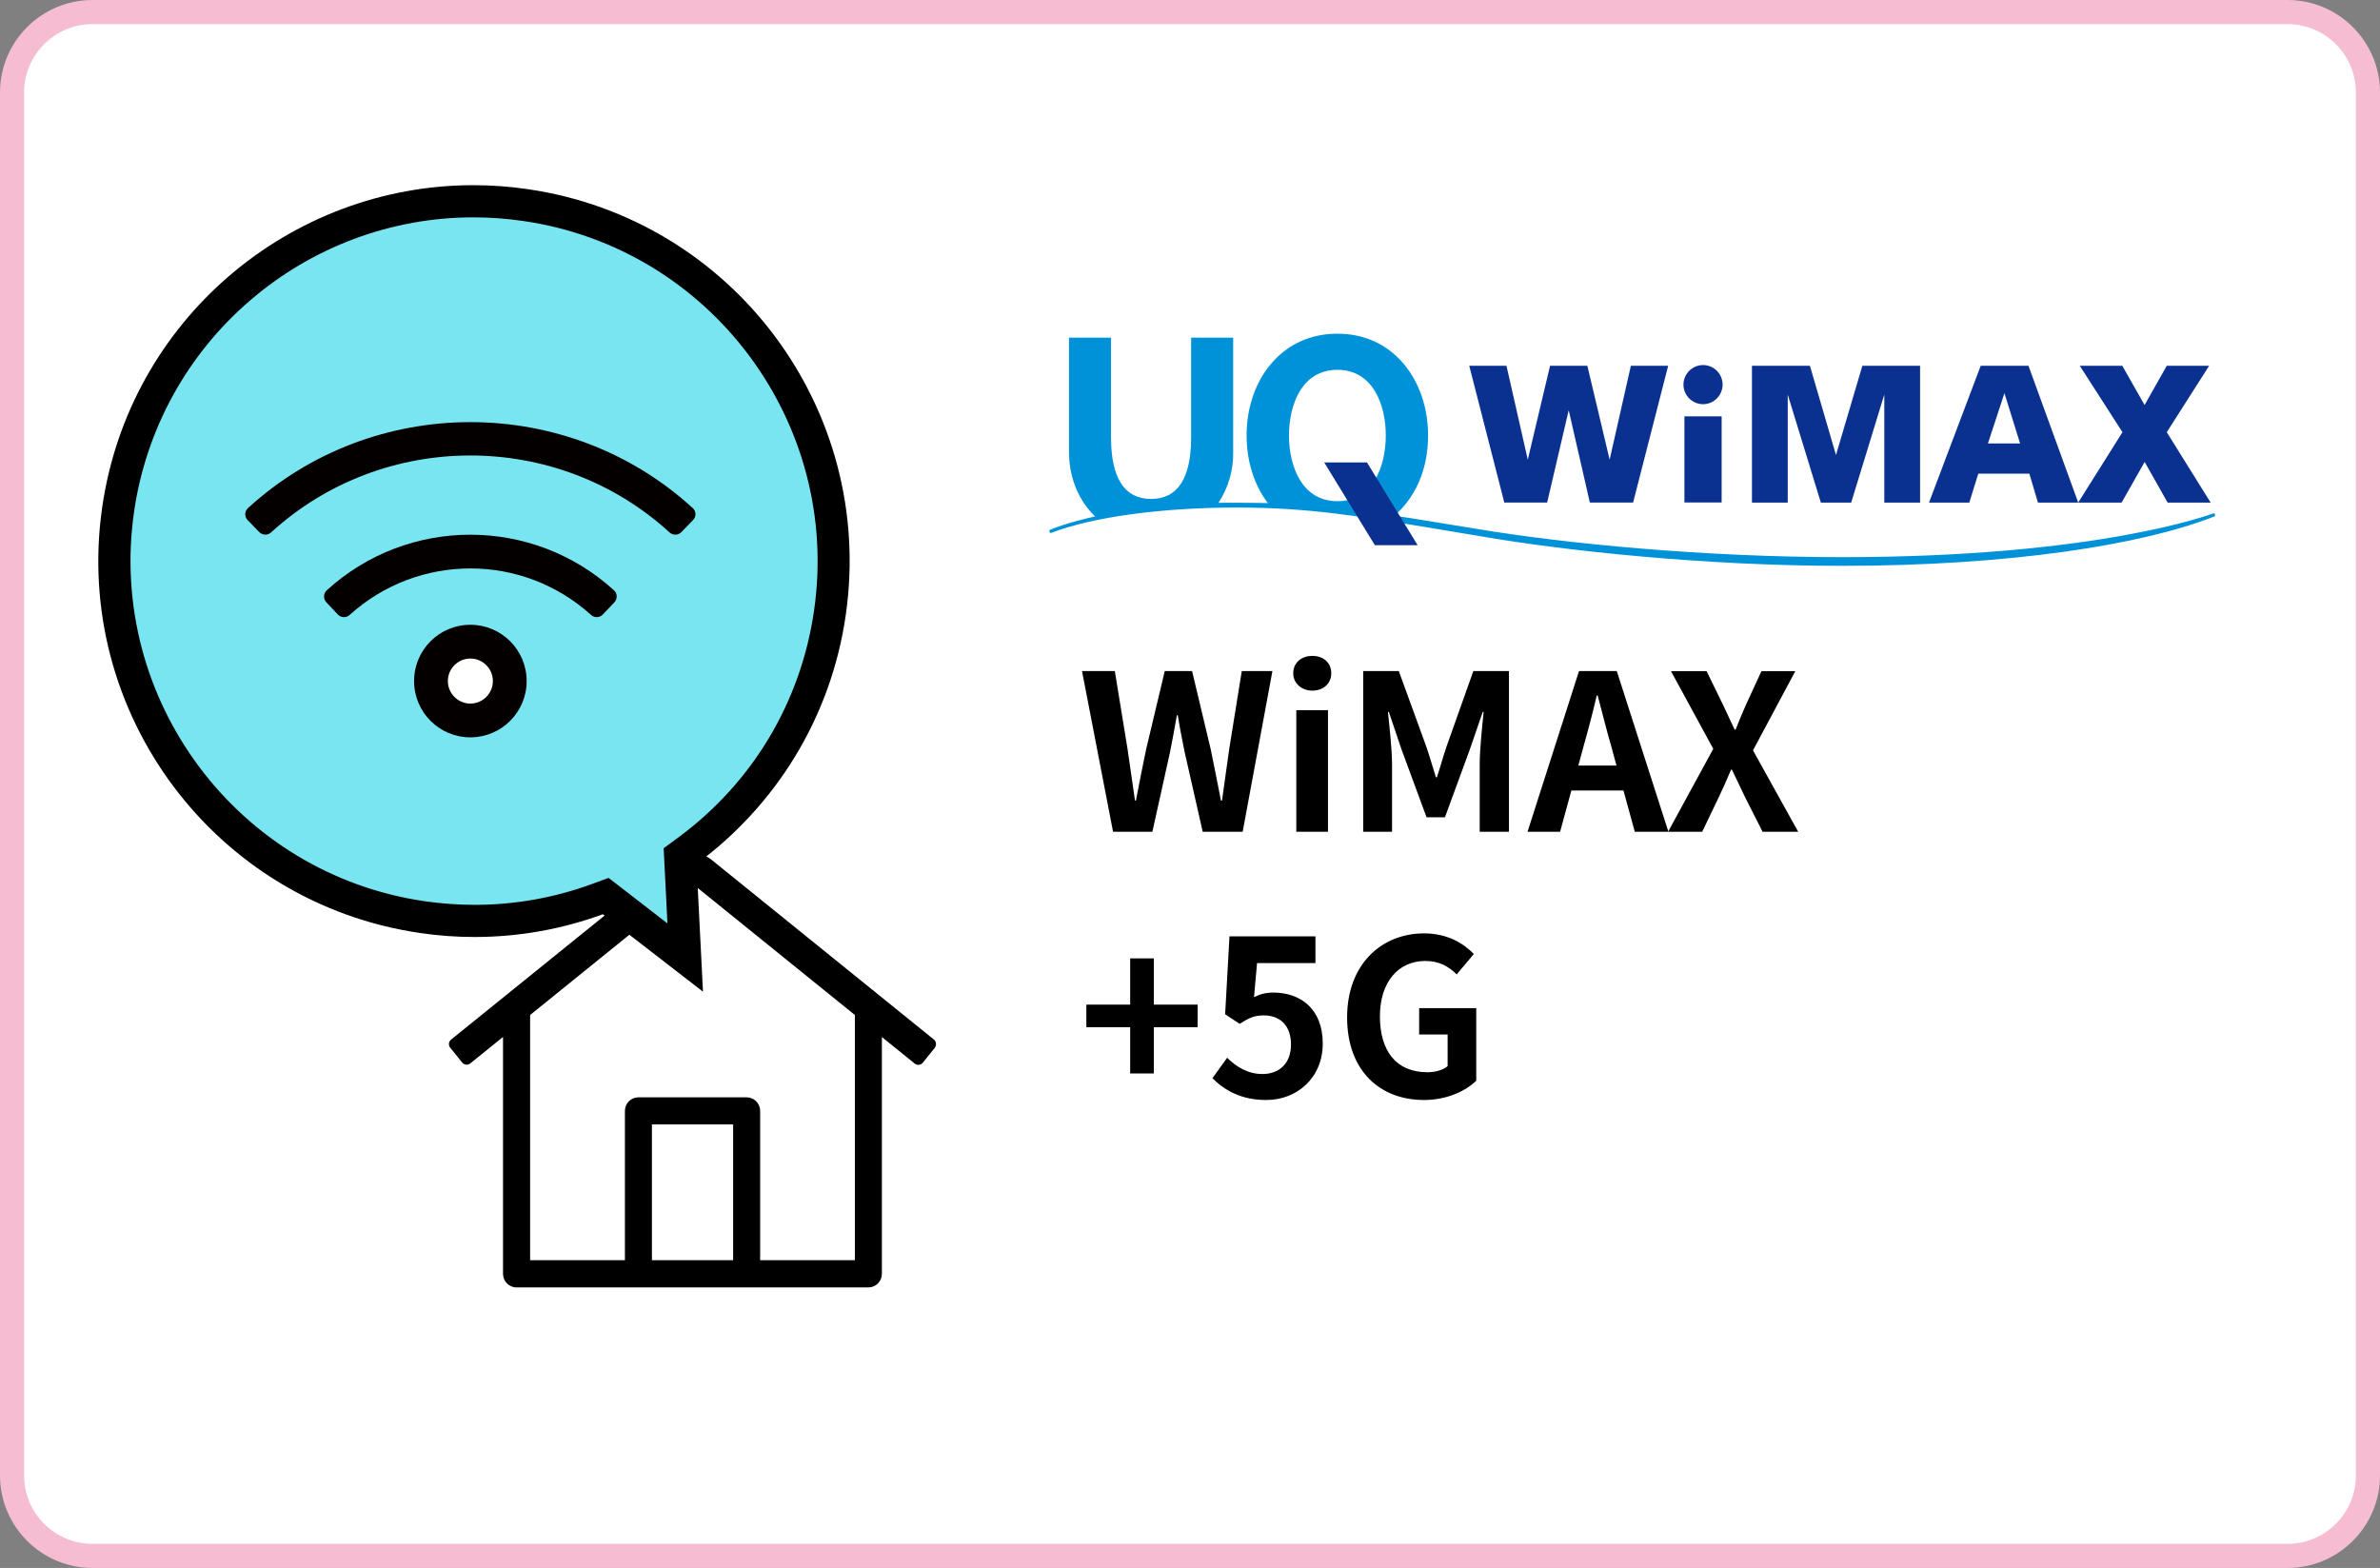
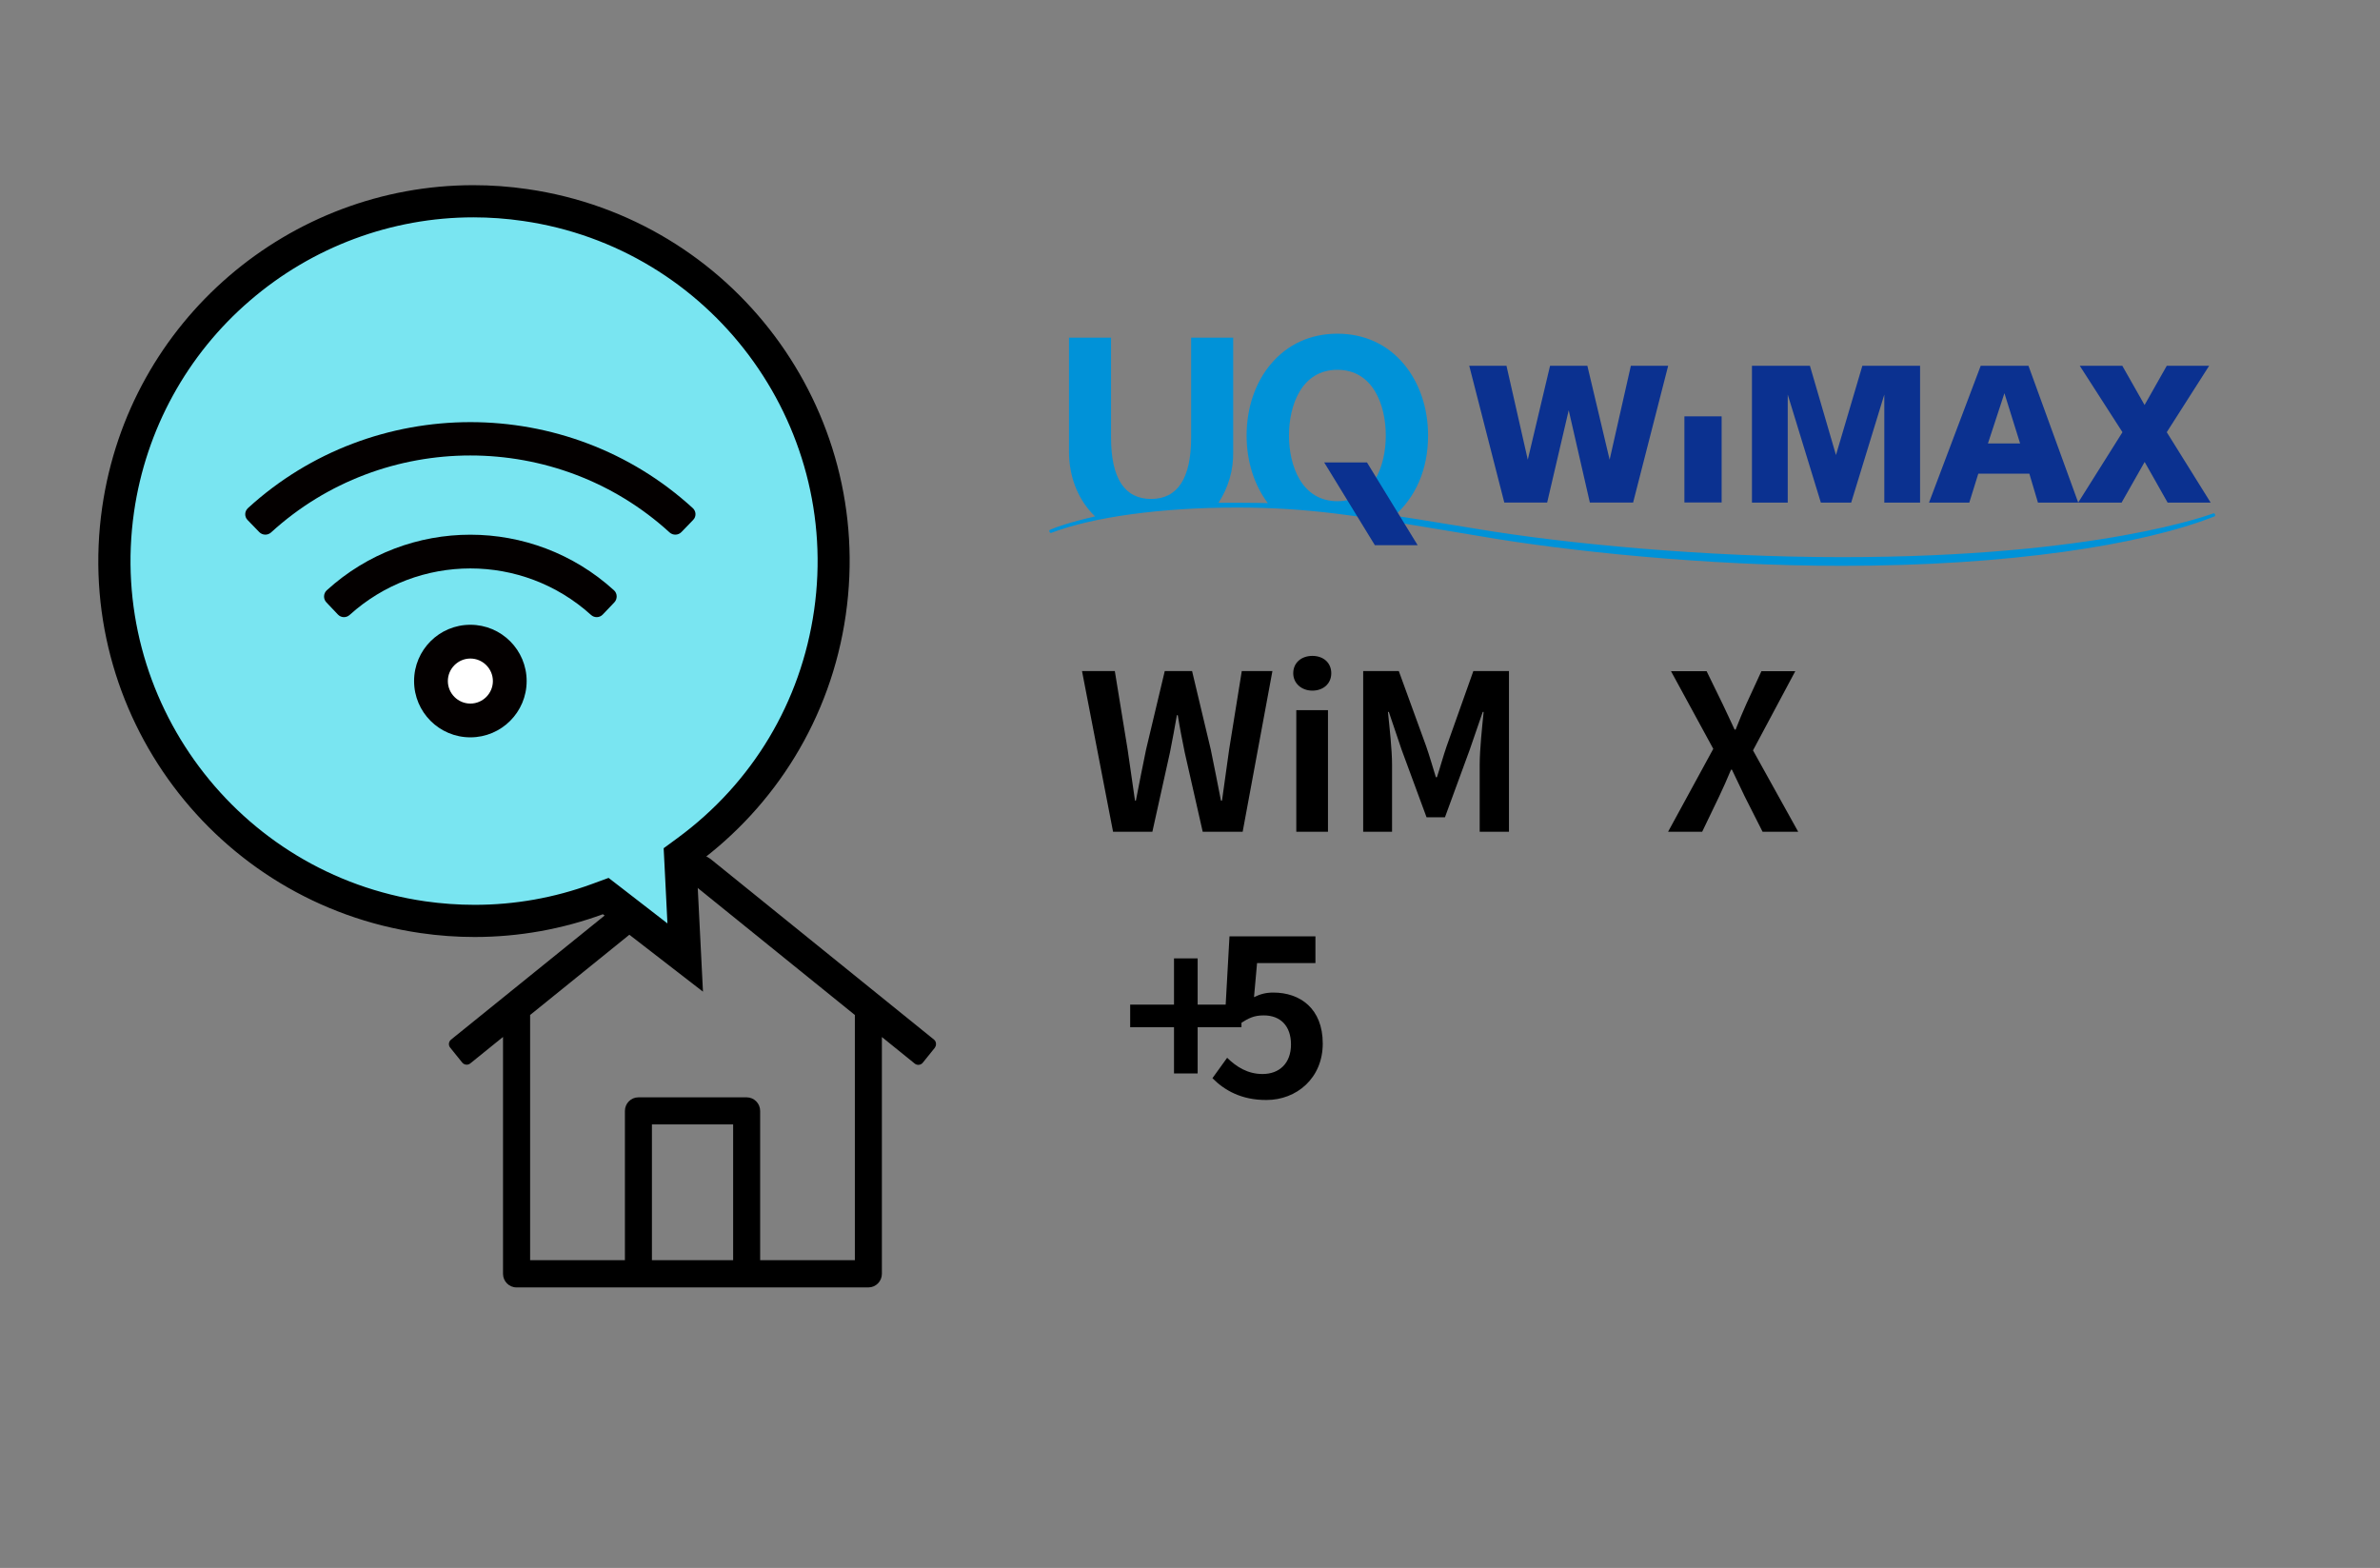
<svg xmlns="http://www.w3.org/2000/svg" id="_イヤー_2" viewBox="0 0 296 195">
  <rect x="0" y="0" width="296" height="195" fill="#808080" stroke="none" />
  <defs>
    <style>.cls-1{fill:#040000;}.cls-2{fill:#0092d8;}.cls-3{fill:#f6bdd2;}.cls-4,.cls-5{fill:#fff;}.cls-6{fill:#0b3190;}.cls-7{fill:#79e5f1;}.cls-7,.cls-5,.cls-8{fill-rule:evenodd;}</style>
  </defs>
  <g id="_イヤー_1-2">
-     <path class="cls-5" d="M284.5,1.5H11.5C5.98,1.5,1.5,5.98,1.5,11.5V183.5c0,5.52,4.48,10,10,10H284.5c5.52,0,10-4.48,10-10V11.5c0-5.52-4.48-10-10-10Z" />
-     <path class="cls-3" d="M284.5,195H11.5c-6.34,0-11.5-5.16-11.5-11.5V11.5C0,5.16,5.16,0,11.5,0H284.5c6.34,0,11.5,5.16,11.5,11.5V183.5c0,6.34-5.16,11.5-11.5,11.5ZM11.5,3C6.81,3,3,6.81,3,11.5V183.5c0,4.69,3.81,8.5,8.5,8.5H284.5c4.69,0,8.5-3.81,8.5-8.5V11.5c0-4.69-3.81-8.5-8.5-8.5H11.5Z" />
    <path class="cls-8" d="M116.16,129.29l-27.65-22.35c-.65-.53-1.47-.84-2.37-.84s-1.73,.32-2.38,.84l-27.66,22.35c-.16,.13-.27,.33-.27,.55,0,.17,.06,.33,.16,.45l1.49,1.85c.13,.16,.33,.27,.56,.27,.17,0,.33-.06,.45-.16l4.07-3.29v29.46c0,.93,.75,1.69,1.68,1.69h43.76c.93,0,1.68-.76,1.68-1.69v-29.45l4.08,3.3c.12,.1,.28,.16,.45,.16,.23,0,.43-.1,.56-.27l1.49-1.85c.09-.13,.15-.28,.15-.45,.01-.23-.09-.44-.25-.57h0Zm-24.98,27.43h-10.1v-16.88h10.1v16.88Zm15.15,0h-11.79v-18.56c0-.93-.75-1.69-1.68-1.69h-13.46c-.93,0-1.68,.76-1.68,1.69v18.56h-11.79v-30.49l19.75-15.97c.12-.1,.27-.16,.44-.16s.32,.06,.44,.16l19.76,15.97v30.49h0Z" />
    <path d="M134.57,83.46h4.08l1.59,9.74c.3,2.11,.62,4.24,.92,6.37h.11c.41-2.13,.84-4.29,1.27-6.37l2.32-9.74h3.4l2.32,9.74c.43,2.05,.84,4.21,1.27,6.37h.13c.3-2.16,.59-4.29,.89-6.37l1.57-9.74h3.81l-3.7,19.98h-4.97l-2.24-9.88c-.32-1.57-.62-3.1-.86-4.62h-.11c-.27,1.51-.54,3.05-.86,4.62l-2.19,9.88h-4.89l-3.86-19.98Z" />
    <path d="M160.84,83.73c0-1.3,1-2.16,2.38-2.16s2.35,.86,2.35,2.16-1,2.16-2.35,2.16-2.38-.91-2.38-2.16Zm.38,4.59h3.94v15.12h-3.94v-15.12Z" />
    <path d="M169.54,83.46h4.43l3.4,9.34c.43,1.24,.81,2.56,1.21,3.86h.13c.43-1.3,.78-2.62,1.21-3.86l3.32-9.34h4.43v19.98h-3.64v-8.34c0-1.89,.3-4.67,.49-6.56h-.11l-1.62,4.7-3.08,8.4h-2.29l-3.1-8.4-1.59-4.7h-.11c.19,1.89,.51,4.67,.51,6.56v8.34h-3.59v-19.98Z" />
-     <path d="M201.91,98.31h-6.48l-1.4,5.13h-4.05l6.4-19.98h4.7l6.42,19.98h-4.18l-1.41-5.13Zm-.87-3.1l-.59-2.19c-.62-2.08-1.16-4.37-1.75-6.53h-.11c-.51,2.19-1.11,4.45-1.7,6.53l-.59,2.19h4.74Z" />
    <path d="M213.08,93.13l-5.26-9.66h4.43l2,4.1c.46,.94,.89,1.92,1.48,3.16h.13c.49-1.24,.89-2.21,1.32-3.16l1.89-4.1h4.21l-5.26,9.85,5.62,10.12h-4.43l-2.24-4.43c-.51-1.03-.97-2.08-1.57-3.29h-.11c-.51,1.21-.97,2.27-1.46,3.29l-2.13,4.43h-4.24l5.62-10.31Z" />
-     <path d="M140.56,127.75h-5.45v-2.81h5.45v-5.75h2.94v5.75h5.45v2.81h-5.45v5.75h-2.94v-5.75Z" />
+     <path d="M140.56,127.75v-2.81h5.45v-5.75h2.94v5.75h5.45v2.81h-5.45v5.75h-2.94v-5.75Z" />
    <path d="M150.79,134.09l1.83-2.54c1.13,1.11,2.54,2.02,4.4,2.02,2.08,0,3.54-1.32,3.54-3.67s-1.35-3.62-3.38-3.62c-1.19,0-1.83,.3-3,1.05l-1.81-1.19,.54-9.69h10.69v3.32h-7.26l-.38,4.24c.78-.38,1.48-.57,2.4-.57,3.35,0,6.15,2,6.15,6.34s-3.29,7.02-6.99,7.02c-3.14,.02-5.25-1.22-6.73-2.71h0Z" />
-     <path d="M167.54,126.53c0-6.59,4.26-10.45,9.58-10.45,2.89,0,4.89,1.24,6.18,2.56l-2.13,2.54c-.97-.94-2.11-1.67-3.91-1.67-3.32,0-5.64,2.59-5.64,6.88s2,6.96,5.91,6.96c.97,0,1.94-.27,2.51-.76v-3.94h-3.54v-3.27h7.1v9.02c-1.35,1.32-3.7,2.4-6.48,2.4-5.45,.02-9.58-3.6-9.58-10.27Z" />
    <path class="cls-7" d="M75.34,111.44l-1.04,.38c-4.91,1.8-10.05,2.71-15.27,2.71-2.14,0-4.31-.16-6.45-.46-24.41-3.53-41.4-26.27-37.89-50.68,3.15-21.86,22.14-38.34,44.18-38.34,2.15,0,4.32,.16,6.46,.47,24.41,3.53,41.4,26.27,37.89,50.68-1.72,11.96-8.03,22.48-17.77,29.65l-.87,.64,.64,12.62-9.88-7.67Z" />
    <path d="M58.87,27.03c2.05,0,4.13,.15,6.18,.45,23.32,3.37,39.55,25.09,36.2,48.42-1.64,11.42-7.67,21.48-16.98,28.32l-1.73,1.27,.11,2.15,.36,7.2-5.57-4.31-1.75-1.35-2.07,.76c-4.69,1.72-9.6,2.59-14.59,2.59-2.05,0-4.12-.15-6.16-.44-23.32-3.37-39.55-25.09-36.2-48.42,1.47-10.23,6.59-19.57,14.42-26.29,7.75-6.68,17.62-10.35,27.78-10.35m0-4c-22.84,0-42.8,16.78-46.16,40.06-3.68,25.55,14.04,49.25,39.58,52.95,2.26,.33,4.51,.49,6.73,.49,5.56,0,10.94-.99,15.96-2.83l12.45,9.63-.8-15.89c9.73-7.16,16.71-18.06,18.56-30.97,3.68-25.55-14.04-49.25-39.58-52.95-2.26-.33-4.51-.49-6.74-.49h0Z" />
    <g>
-       <path class="cls-6" d="M211.81,45.4c-1.34,0-2.43,1.09-2.44,2.43,0,1.34,1.09,2.43,2.43,2.44,1.34,0,2.43-1.09,2.44-2.43,0-1.35-1.09-2.44-2.43-2.44Z" />
      <path class="cls-6" d="M200.19,57.17l-2.77-11.68h-4.64l-2.77,11.68-2.65-11.68h-4.63l4.36,17.01h5.33l2.68-11.48,2.63,11.48h5.38l4.36-17.01h-4.64l-2.64,11.68Z" />
      <path class="cls-6" d="M209.49,51.78h4.63v10.71h-4.63v-10.71Z" />
      <path class="cls-6" d="M228.34,56.59l-3.24-11.1h-7.21v17.02h4.45v-13.44l4.12,13.44h3.77l4.12-13.44v13.44h4.45v-17.02h-7.18l-3.28,11.1Z" />
      <path class="cls-6" d="M274.94,62.51l-5.46-8.76,5.27-8.26h-5.27l-2.76,4.88-2.77-4.88h-5.29l5.31,8.26-5.51,8.76h5.4l2.87-5.06,2.86,5.06h5.35Z" />
      <path class="cls-6" d="M246.34,45.49l-6.43,17.02h5.01l1.12-3.6h6.35l1.07,3.6h5.01l-6.19-17.02h-5.94Zm4.9,9.66h-4l2.05-6.25,1.95,6.25Z" />
    </g>
    <path class="cls-2" d="M275.29,63.84c-.16,.05-14.22,5.45-46.22,5.45-17.01,0-34.42-1.67-45.49-3.53l-4.18-.68c-1.97-.32-4.03-.67-5.98-.94,2.58-2.26,4.19-5.67,4.19-9.98,0-3.41-1.07-6.56-3-8.87-2.07-2.48-4.94-3.79-8.28-3.79s-6.21,1.31-8.29,3.79c-1.94,2.31-3,5.46-3,8.87,0,3.19,.93,6.15,2.64,8.41-.86-.02-1.72-.04-2.58-.04-1.26,0-2.41-.03-3.56,0,1.24-1.89,1.88-4.1,1.83-6.36v-14.18h-5.23v12.41c0,5.08-1.68,7.65-4.98,7.65s-4.98-2.57-4.98-7.65v-12.41h-5.23v14.19c0,2.95,1.01,5.67,2.85,7.64,.13,.14,.26,.27,.4,.4-3.18,.73-5.03,1.4-5.62,1.67-.08,.06-.1,.16-.05,.25,.05,.11,.13,.16,.21,.13,5.11-1.96,13.61-3.15,23.11-3.15,8.91,0,15.15,1.06,25.19,2.72l5.15,.86c10.51,1.82,28,3.67,44.88,3.67,20.67,0,37.28-2.57,46.35-6.15,.07-.03,.1-.14,.06-.24-.03-.1-.12-.17-.19-.14m-108.96-17.85c4.44,0,6.02,4.4,6.02,8.17s-1.58,8.17-6.02,8.17-6.02-4.4-6.02-8.17c0-3.77,1.57-8.17,6.02-8.17" />
    <path class="cls-6" d="M176.31,67.8h-5.32l-6.3-10.29h5.32l6.3,10.29Z" />
    <path class="cls-1" d="M58.5,77.7c-3.87,0-7,3.13-7,7s3.13,7,7,7,7-3.14,7-7-3.13-7-7-7m17.91-2.79c.4-.43,.38-1.11-.05-1.5-10.13-9.21-25.59-9.22-35.72,0-.43,.4-.45,1.08-.05,1.5l1.44,1.52c.39,.41,1.03,.43,1.45,.05,8.53-7.71,21.5-7.72,30.03,0,.42,.38,1.06,.36,1.45-.05l1.45-1.52Zm9.75-11.72c-15.6-14.27-39.75-14.24-55.32,0-.43,.4-.46,1.06-.05,1.48l1.45,1.5c.4,.41,1.05,.43,1.47,.05,13.96-12.76,35.6-12.77,49.57,0,.42,.38,1.08,.36,1.47-.05l1.45-1.5c.42-.42,.39-1.09-.04-1.48" />
    <path class="cls-4" d="M58.5,81.9c1.54,0,2.8,1.26,2.8,2.8s-1.26,2.8-2.8,2.8-2.8-1.26-2.8-2.8,1.26-2.8,2.8-2.8" />
  </g>
</svg>